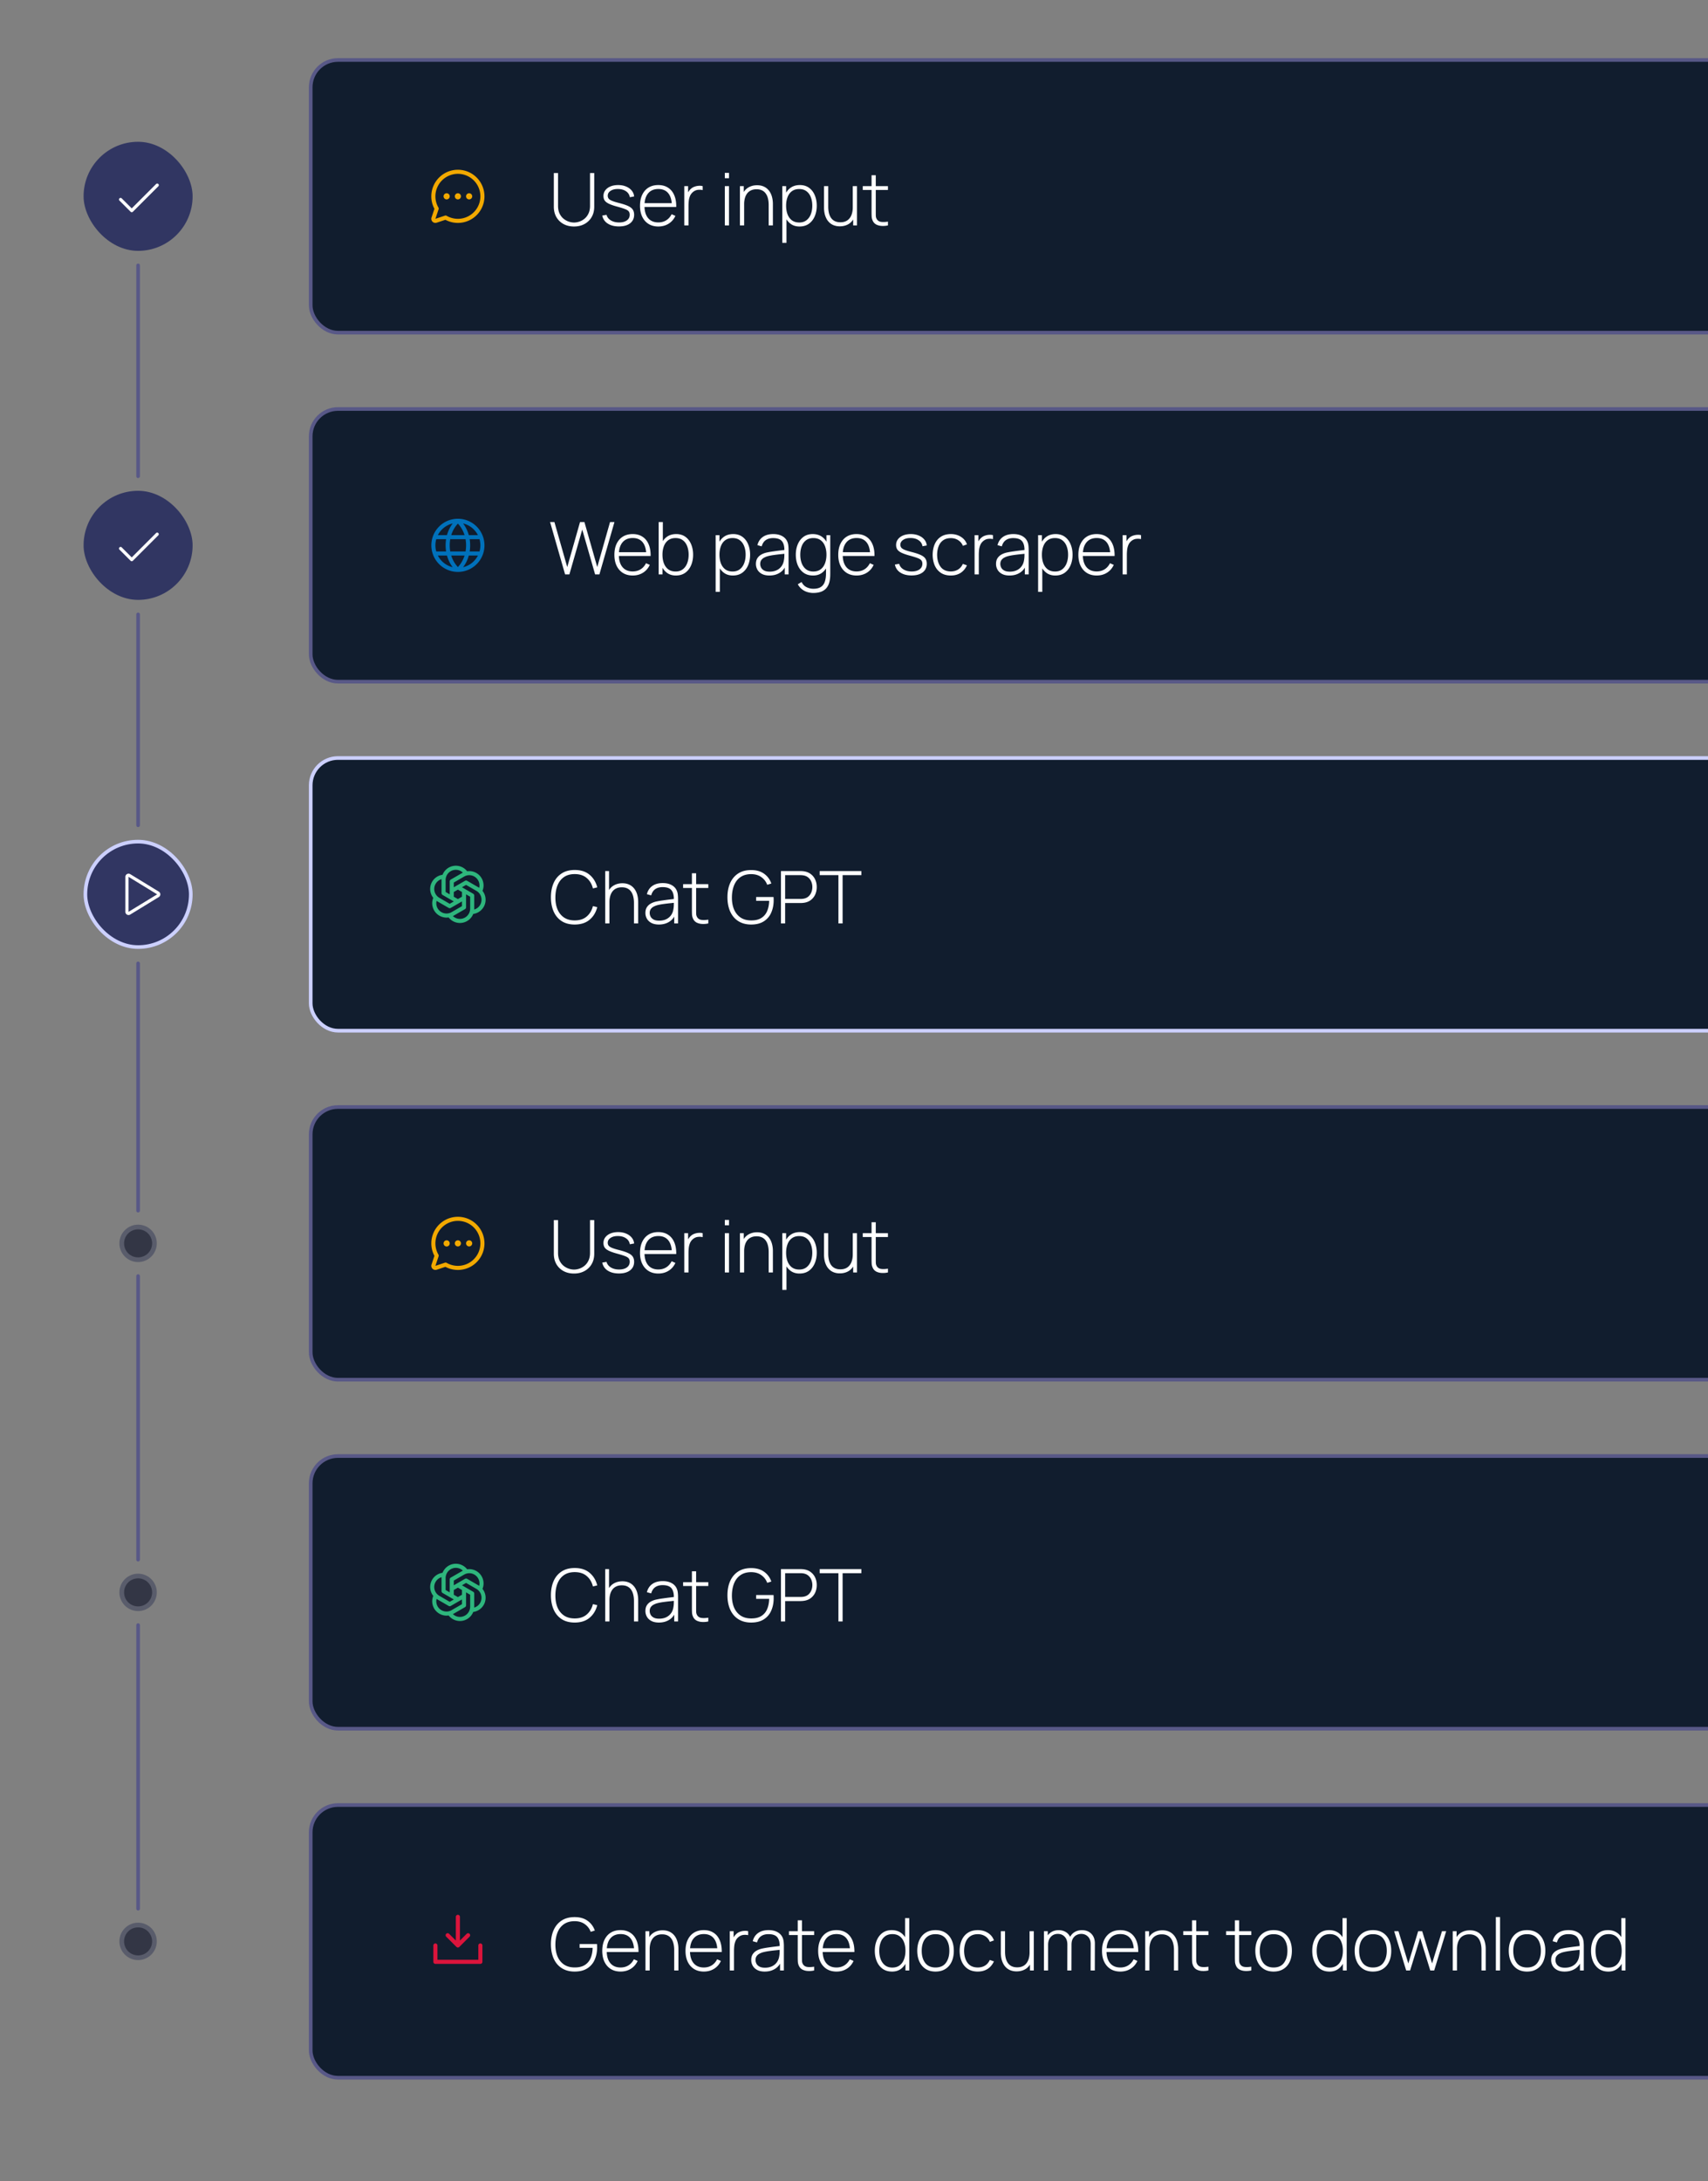
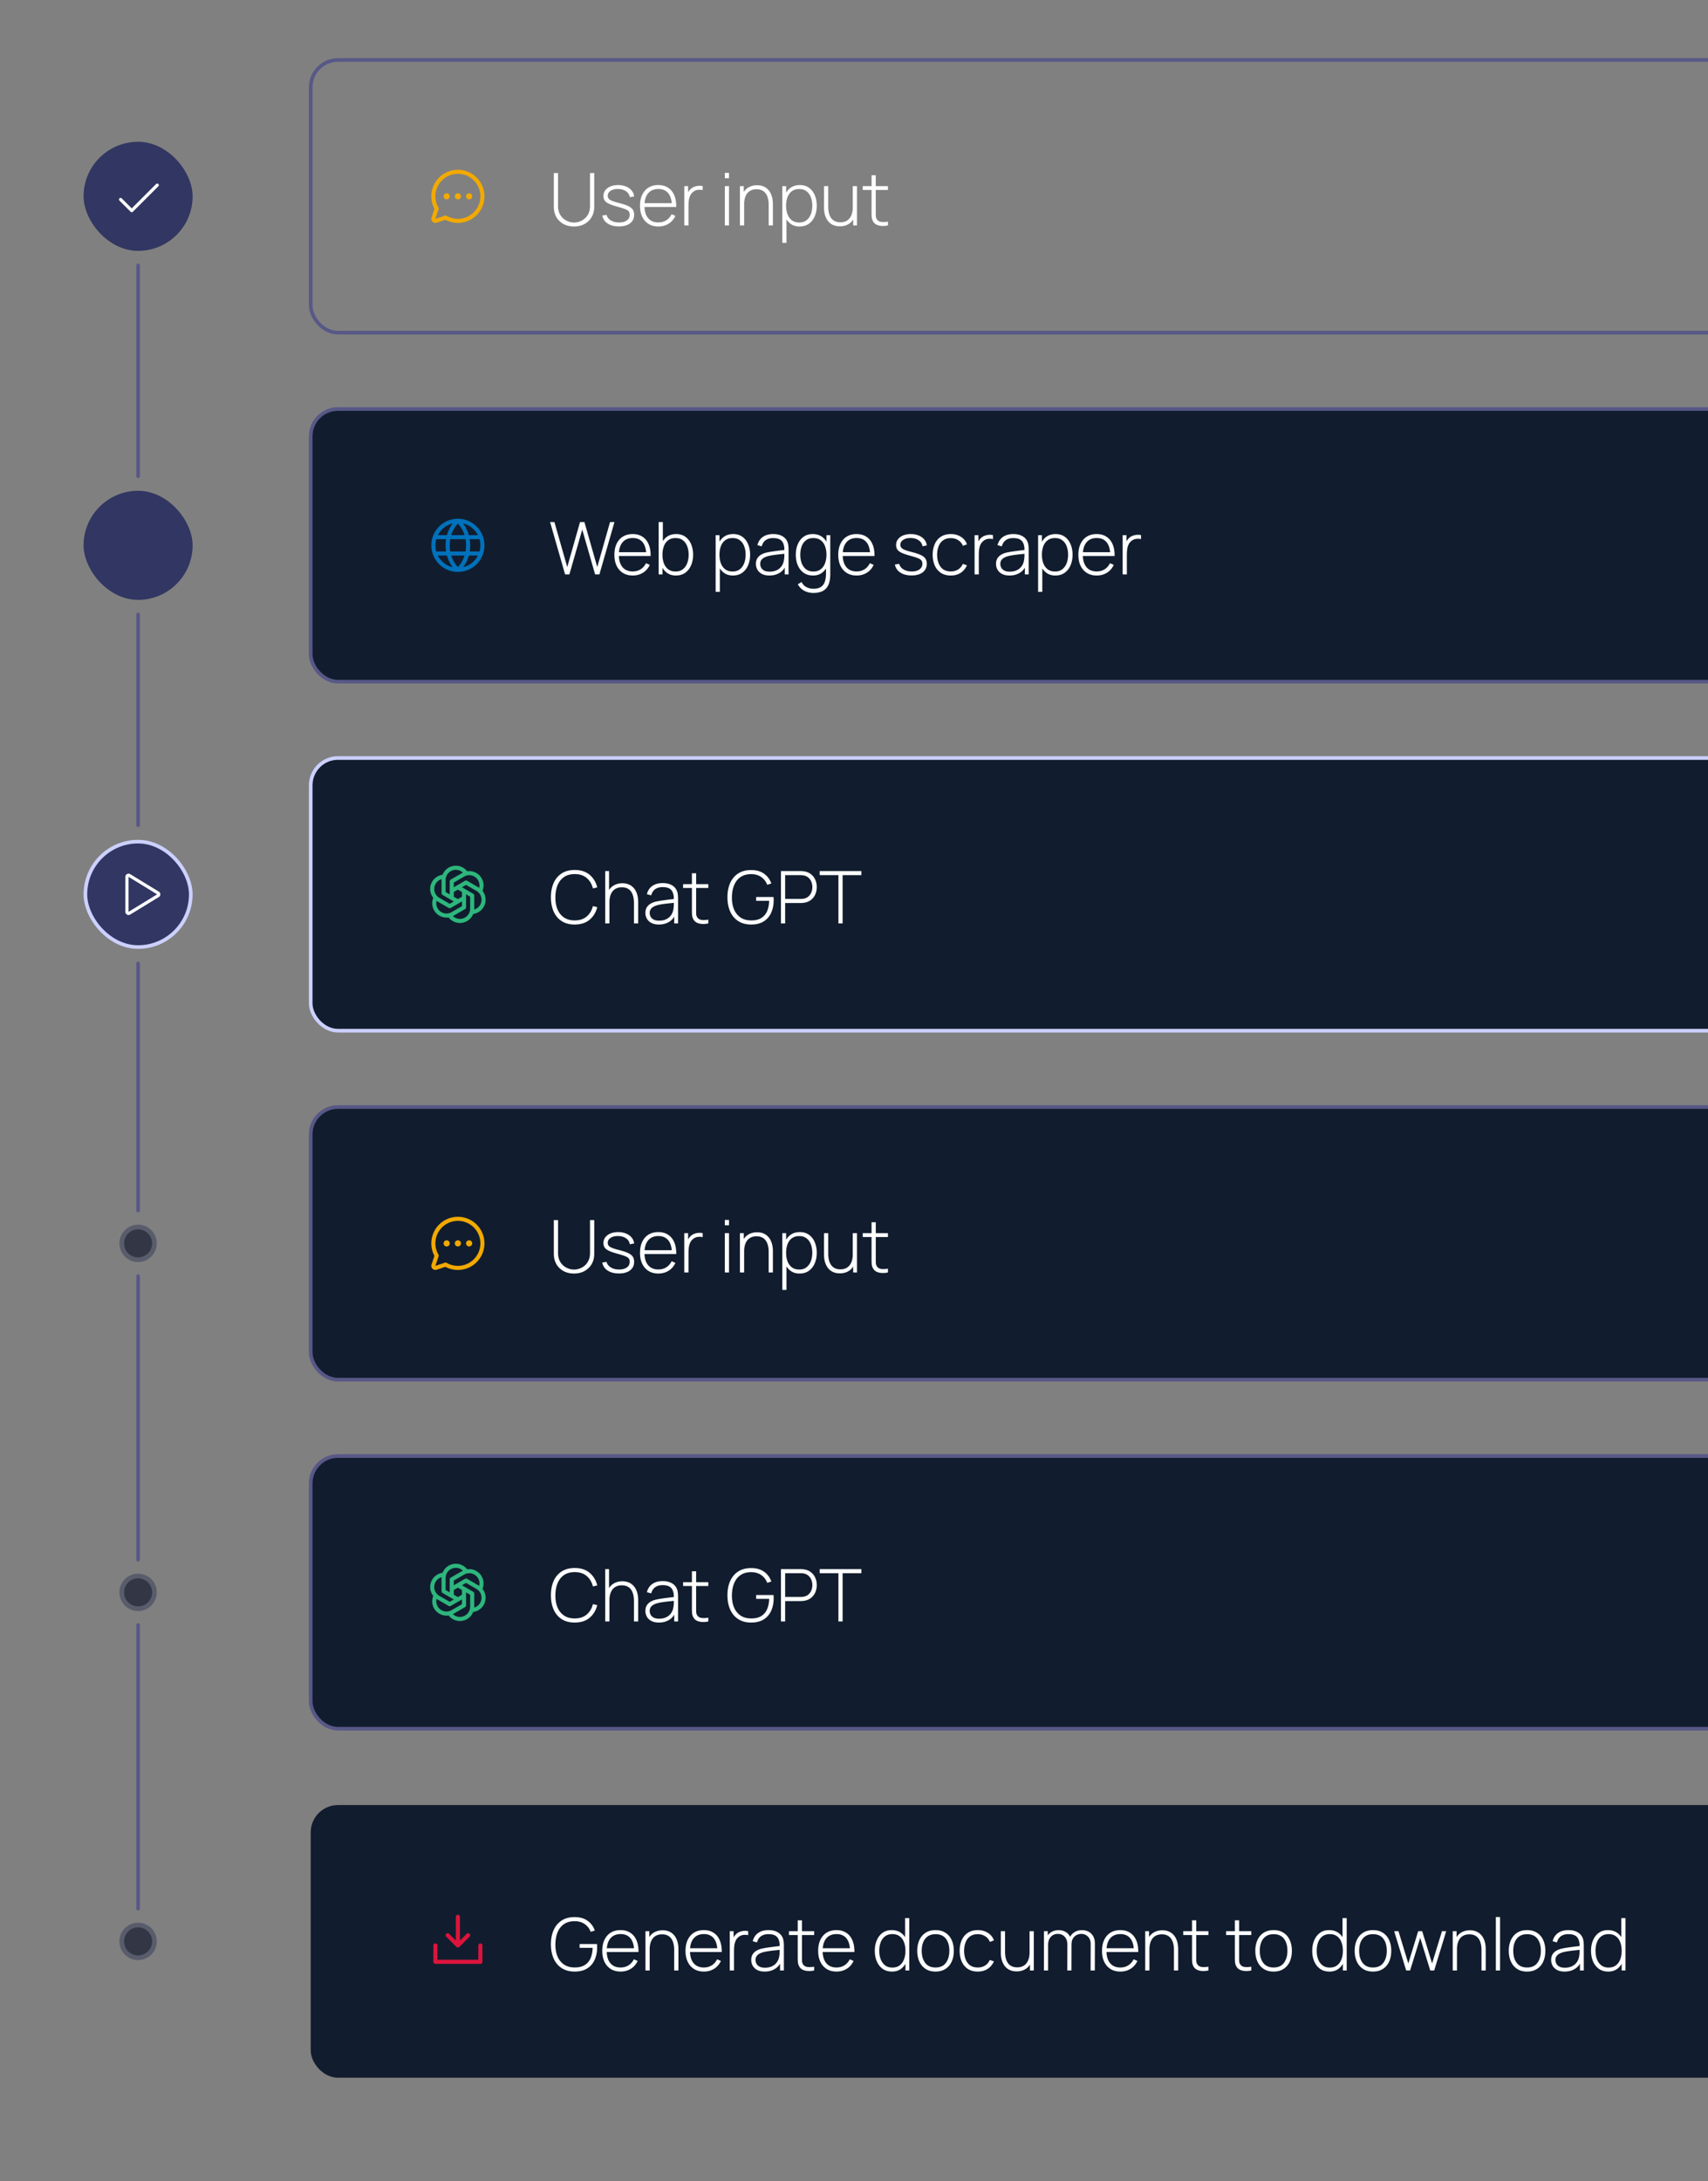
<svg xmlns="http://www.w3.org/2000/svg" width="470" height="600" fill="none">
  <rect width="100%" height="100%" fill="#808080" stroke="none" />
  <g clip-path="url(#a)">
    <rect width="29" height="29" x="23.5" y="231.5" fill="#313662" rx="14.5" />
    <rect width="29" height="29" x="23.5" y="231.5" stroke="#CCD0FF" rx="14.5" />
    <path fill="#fff" d="m43.71 245.261-7.88-4.82a.879.879 0 0 0-1.21.302.865.865 0 0 0-.12.438v9.639a.872.872 0 0 0 1.332.739l7.877-4.82a.866.866 0 0 0 0-1.476v-.002zm-8.335 5.548v-9.621L43.241 246l-7.866 4.809z" />
    <rect width="439" height="75" x="85.5" y="208.5" fill="#111D2E" rx="7.5" />
    <rect width="439" height="75" x="85.5" y="208.5" stroke="#CCD0FF" rx="7.5" />
    <path fill="#2EB67D" d="M132.772 245.033a3.94 3.94 0 0 0-2.188-5.147 3.928 3.928 0 0 0-2.035-.237 3.941 3.941 0 0 0-3.668-1.483 3.934 3.934 0 0 0-3.105 2.451 3.933 3.933 0 0 0-3.12 2.435 3.94 3.94 0 0 0 .571 3.916 3.942 3.942 0 0 0 .119 3.237 3.939 3.939 0 0 0 2.506 2.053c.334.092.679.139 1.025.141.193-.001.385-.015.575-.043a3.94 3.94 0 0 0 6.772-.969 3.933 3.933 0 0 0 3.12-2.435 3.94 3.94 0 0 0-.572-3.916v-.003zm-2.915-4.206a2.817 2.817 0 0 1 2.008 3.375 3.893 3.893 0 0 0-.205-.127l-3.129-1.81a.563.563 0 0 0-.562 0l-3.094 1.787v-1.299l2.848-1.644a2.797 2.797 0 0 1 2.134-.282zm-2.732 5.823-1.125.65-1.125-.65v-1.299l1.125-.65 1.125.65v1.299zm-4.5-4.587a2.816 2.816 0 0 1 1.703-2.583 2.812 2.812 0 0 1 3.045.544c-.07.036-.14.07-.211.114l-3.131 1.803a.565.565 0 0 0-.281.487V246l-1.125-.649v-3.288zm-2.752 1.05a2.788 2.788 0 0 1 1.635-1.291c-.005.08-.008.16-.008.241v3.612a.57.57 0 0 0 .281.488l3.094 1.786-1.125.653-2.848-1.648a2.812 2.812 0 0 1-1.029-3.841zm2.27 8.06a2.81 2.81 0 0 1-2.008-3.375c.067.044.135.087.205.127l3.129 1.81a.554.554 0 0 0 .562 0l3.094-1.786v1.299l-2.848 1.644a2.794 2.794 0 0 1-2.134.281zm7.232-1.235a2.815 2.815 0 0 1-3.306 2.77 2.81 2.81 0 0 1-1.442-.728 4.8 4.8 0 0 0 .211-.114l3.131-1.807a.56.56 0 0 0 .281-.486V246l1.125.65v3.288zm2.752-1.05a2.796 2.796 0 0 1-1.635 1.291c.004-.08.008-.16.008-.241v-3.613a.563.563 0 0 0-.281-.487l-3.094-1.786 1.125-.65 2.848 1.644a2.81 2.81 0 0 1 1.029 3.842z" />
    <path fill="#fff" d="M158.15 254.3c-1.433 0-2.637-.317-3.61-.95-.973-.64-1.707-1.523-2.2-2.65-.493-1.127-.74-2.427-.74-3.9 0-1.473.247-2.773.74-3.9.493-1.127 1.227-2.007 2.2-2.64.973-.64 2.177-.96 3.61-.96 1.673 0 3.03.433 4.07 1.3 1.047.867 1.757 2.027 2.13 3.48l-1.19.29c-.307-1.207-.88-2.163-1.72-2.87-.833-.713-1.93-1.07-3.29-1.07-1.18 0-2.163.27-2.95.81-.78.54-1.37 1.29-1.77 2.25-.393.96-.593 2.063-.6 3.31-.013 1.247.177 2.35.57 3.31.4.953.997 1.703 1.79 2.25.793.54 1.78.81 2.96.81 1.36 0 2.457-.357 3.29-1.07.84-.713 1.413-1.67 1.72-2.87l1.19.29c-.373 1.453-1.083 2.613-2.13 3.48-1.04.867-2.397 1.3-4.07 1.3zm16.301-.3v-5.62c0-.68-.07-1.287-.21-1.82-.134-.533-.34-.987-.62-1.36a2.638 2.638 0 0 0-1.04-.85c-.414-.193-.904-.29-1.47-.29-.587 0-1.097.103-1.53.31-.427.2-.78.483-1.06.85-.274.367-.48.803-.62 1.31-.134.5-.2 1.047-.2 1.64l-.91-.11c0-1.167.196-2.127.59-2.88.4-.76.936-1.32 1.61-1.68.673-.367 1.43-.55 2.27-.55.593 0 1.123.087 1.59.26.473.173.883.42 1.23.74a4 4 0 0 1 .86 1.12c.226.427.393.897.5 1.41.113.513.17 1.05.17 1.61V254h-1.16zm-7.91 0v-14.4h1.05v8.32h.11V254h-1.16zm14.78.3c-.834 0-1.527-.147-2.08-.44-.547-.293-.957-.68-1.23-1.16a3.166 3.166 0 0 1-.41-1.58c0-.613.126-1.127.38-1.54.26-.413.603-.747 1.03-1 .433-.253.91-.443 1.43-.57a22.707 22.707 0 0 1 1.92-.34 72 72 0 0 1 1.96-.26 89.462 89.462 0 0 0 1.53-.19l-.42.25c.026-1.167-.194-2.033-.66-2.6-.46-.573-1.274-.86-2.44-.86-.82 0-1.497.187-2.03.56-.527.367-.897.937-1.11 1.71l-1.18-.33c.246-.98.743-1.733 1.49-2.26.746-.527 1.703-.79 2.87-.79.993 0 1.826.193 2.5.58.68.387 1.153.93 1.42 1.63.113.287.19.623.23 1.01.04.38.06.763.06 1.15V254h-1.05v-2.84l.39.1c-.327.973-.897 1.723-1.71 2.25-.814.527-1.777.79-2.89.79zm.06-1.06c.733 0 1.376-.13 1.93-.39.553-.267 1-.637 1.34-1.11.346-.48.566-1.043.66-1.69.066-.36.103-.75.11-1.17.006-.42.01-.73.01-.93l.5.32c-.434.053-.954.11-1.56.17-.6.06-1.214.133-1.84.22-.627.087-1.194.197-1.7.33-.314.087-.63.213-.95.38-.314.16-.577.383-.79.67-.207.287-.31.65-.31 1.09 0 .327.08.653.24.98.166.327.44.597.82.81.38.213.893.32 1.54.32zm13.526.76a6.152 6.152 0 0 1-1.7.14 3.718 3.718 0 0 1-1.5-.37 2.19 2.19 0 0 1-.98-1.04c-.18-.38-.28-.763-.3-1.15-.02-.387-.03-.83-.03-1.33V240.2h1.16v10.03c0 .453.004.83.01 1.13.014.293.084.563.21.81.24.46.62.74 1.14.84.52.093 1.184.077 1.99-.05V254zm-6.93-9.75v-1.05h6.93v1.05h-6.93zm18.717 10.05c-1.046 0-1.976-.18-2.79-.54a5.614 5.614 0 0 1-2.04-1.53c-.553-.66-.973-1.45-1.26-2.37-.286-.92-.43-1.94-.43-3.06 0-1.487.25-2.79.75-3.91.507-1.127 1.244-2.003 2.21-2.63.967-.627 2.154-.94 3.56-.94 1.454 0 2.647.34 3.58 1.02.94.68 1.6 1.573 1.98 2.68l-1.14.35a4.413 4.413 0 0 0-1.63-2.12c-.746-.533-1.666-.803-2.76-.81-1.18 0-2.163.27-2.95.81-.78.533-1.366 1.28-1.76 2.24-.393.96-.596 2.063-.61 3.31-.013 1.247.177 2.35.57 3.31.4.953.997 1.703 1.79 2.25.794.54 1.78.81 2.96.81 1.127.007 2.047-.213 2.76-.66a4.018 4.018 0 0 0 1.6-1.88c.354-.813.544-1.763.57-2.85h-3.58v-1.05h4.78c.02.167.03.33.03.49.007.16.01.283.01.37 0 1.273-.223 2.417-.67 3.43a5.275 5.275 0 0 1-2.04 2.4c-.913.587-2.076.88-3.49.88zm8.206-.3v-14.4h5.43c.14 0 .29.007.45.02.167.007.34.027.52.06.72.113 1.337.373 1.85.78.52.4.917.907 1.19 1.52.273.607.41 1.277.41 2.01 0 .74-.137 1.417-.41 2.03a3.969 3.969 0 0 1-1.19 1.52c-.513.4-1.13.657-1.85.77a7.354 7.354 0 0 1-.97.08h-4.28V254h-1.15zm1.15-6.74h4.26a5.617 5.617 0 0 0 .89-.08c.52-.107.953-.317 1.3-.63a3.03 3.03 0 0 0 .78-1.15c.173-.447.26-.917.26-1.41 0-.493-.087-.96-.26-1.4a2.942 2.942 0 0 0-.78-1.14c-.347-.32-.78-.533-1.3-.64a4.92 4.92 0 0 0-.89-.09h-4.26v6.54zm14.665 6.74v-13.28h-5.16v-1.12h11.47v1.12h-5.16V254h-1.15z" />
    <circle cx="38" cy="342" r="4.5" fill="#333645" stroke="#595C6B" stroke-width="1.286" />
    <rect width="439" height="75" x="85.5" y="304.5" fill="#111D2E" rx="7.5" />
    <rect width="439" height="75" x="85.5" y="304.5" stroke="#585887" rx="7.5" />
    <path fill="#F2A900" d="M126.844 342a.845.845 0 1 1-1.313-.702.846.846 0 0 1 1.313.702zm-3.938-.844a.85.85 0 0 0-.469.142.851.851 0 0 0-.358.867.842.842 0 0 0 1.671-.165.846.846 0 0 0-.844-.844zm6.188 0a.85.85 0 0 0-.78.521.849.849 0 0 0 .183.92.841.841 0 0 0 1.298-.128.843.843 0 0 0-.701-1.313zm4.218.844a7.311 7.311 0 0 1-10.749 6.456l-2.394.798a1.125 1.125 0 0 1-1.423-1.423l.798-2.394A7.312 7.312 0 1 1 133.312 342zm-1.124 0a6.184 6.184 0 0 0-4.983-6.067 6.187 6.187 0 0 0-6.562 9.165.563.563 0 0 1 .046.46l-.877 2.629 2.63-.876a.554.554 0 0 1 .459.046 6.194 6.194 0 0 0 6.191.004 6.18 6.18 0 0 0 2.266-2.266c.544-.941.83-2.008.83-3.095z" />
    <path fill="#fff" d="M157.96 350.3c-1.08 0-2.04-.223-2.88-.67a5.047 5.047 0 0 1-1.97-1.9c-.473-.82-.71-1.78-.71-2.88v-9.25h1.16v9.01c0 .82.137 1.523.41 2.11.28.58.64 1.053 1.08 1.42a4.63 4.63 0 0 0 2.91 1.07 4.63 4.63 0 0 0 1.48-.26c.513-.173.99-.443 1.43-.81.44-.367.797-.84 1.07-1.42.28-.587.42-1.29.42-2.11v-9.01h1.16v9.25c0 1.093-.24 2.05-.72 2.87a4.955 4.955 0 0 1-1.97 1.9c-.833.453-1.79.68-2.87.68zm12.356-.02c-1.247 0-2.277-.263-3.09-.79a3.333 3.333 0 0 1-1.5-2.2l1.18-.2c.166.64.56 1.15 1.18 1.53.62.38 1.38.57 2.28.57.893 0 1.603-.19 2.13-.57.526-.38.79-.9.79-1.56 0-.36-.084-.653-.25-.88-.16-.233-.48-.447-.96-.64s-1.194-.42-2.14-.68c-1-.267-1.784-.533-2.35-.8-.56-.267-.957-.57-1.19-.91-.227-.34-.34-.757-.34-1.25 0-.593.17-1.113.51-1.56.34-.453.813-.807 1.42-1.06.613-.253 1.32-.38 2.12-.38s1.52.133 2.16.4c.64.26 1.156.627 1.55 1.1.393.467.62 1.01.68 1.63l-1.18.22a2.38 2.38 0 0 0-1.05-1.64c-.587-.407-1.32-.613-2.2-.62-.834-.013-1.514.153-2.04.5-.527.34-.79.79-.79 1.35 0 .32.09.593.27.82.186.22.513.423.98.61.466.187 1.126.387 1.98.6 1.04.267 1.85.54 2.43.82.586.28 1 .61 1.24.99.24.373.36.837.36 1.39 0 1-.374 1.787-1.12 2.36-.74.567-1.76.85-3.06.85zm10.85.02c-1.033 0-1.926-.23-2.68-.69-.753-.467-1.336-1.123-1.75-1.97-.413-.853-.62-1.86-.62-3.02 0-1.18.204-2.197.61-3.05.414-.86.994-1.52 1.74-1.98.754-.46 1.647-.69 2.68-.69 1.047 0 1.94.24 2.68.72.747.473 1.314 1.16 1.7 2.06.394.9.58 1.983.56 3.25h-1.2v-.4c-.033-1.48-.366-2.607-1-3.38-.633-.773-1.54-1.16-2.72-1.16-1.22 0-2.163.403-2.83 1.21-.66.8-.99 1.933-.99 3.4 0 1.453.33 2.58.99 3.38.667.8 1.604 1.2 2.81 1.2.834 0 1.56-.193 2.18-.58.627-.393 1.124-.953 1.49-1.68l1.04.46c-.433.933-1.06 1.653-1.88 2.16-.82.507-1.756.76-2.81.76zm-4.26-5.37v-1.04h8.53v1.04h-8.53zm11.392 5.07v-10.8h1.05v2.59l-.26-.34c.12-.307.27-.59.45-.85.187-.267.377-.483.57-.65a2.806 2.806 0 0 1 1.01-.6c.387-.14.777-.22 1.17-.24.394-.027.75.003 1.07.09v1.09c-.426-.1-.88-.12-1.36-.06-.48.06-.93.267-1.35.62-.366.32-.633.693-.8 1.12-.166.42-.273.863-.32 1.33-.046.46-.07.91-.07 1.35V350h-1.16zm11.157-12.98v-1.47h1.15v1.47h-1.15zm0 12.98v-10.8h1.15V350h-1.15zm12.066 0v-5.62c0-.68-.07-1.287-.21-1.82-.133-.533-.34-.987-.62-1.36a2.631 2.631 0 0 0-1.04-.85c-.413-.193-.903-.29-1.47-.29-.587 0-1.097.103-1.53.31-.427.2-.78.483-1.06.85-.273.367-.48.803-.62 1.31a6.37 6.37 0 0 0-.2 1.64l-.91-.11c0-1.167.197-2.127.59-2.88.4-.76.937-1.32 1.61-1.68.673-.367 1.43-.55 2.27-.55.593 0 1.123.087 1.59.26.473.173.883.42 1.23.74.347.313.633.687.86 1.12.227.427.393.897.5 1.41.113.513.17 1.05.17 1.61V350h-1.16zm-7.91 0v-10.8h1.05v2.43h.11V350h-1.16zm16.39.3c-.973 0-1.797-.253-2.47-.76-.673-.507-1.187-1.19-1.54-2.05-.353-.86-.53-1.83-.53-2.91 0-1.087.177-2.057.53-2.91.353-.86.877-1.537 1.57-2.03.693-.493 1.543-.74 2.55-.74.98 0 1.817.25 2.51.75.693.5 1.22 1.18 1.58 2.04.367.86.55 1.823.55 2.89 0 1.08-.187 2.053-.56 2.92-.367.86-.903 1.543-1.61 2.05-.7.5-1.56.75-2.58.75zm-4.73 4.5v-15.6h1.05v8.32h.1v7.28h-1.15zm4.66-5.6c.793 0 1.453-.203 1.98-.61.533-.407.933-.957 1.2-1.65.273-.7.41-1.487.41-2.36 0-.867-.133-1.643-.4-2.33-.26-.693-.657-1.24-1.19-1.64-.527-.407-1.2-.61-2.02-.61-.793 0-1.457.197-1.99.59-.533.387-.933.927-1.2 1.62-.267.693-.4 1.483-.4 2.37 0 .88.13 1.67.39 2.37.267.693.667 1.243 1.2 1.65.54.4 1.213.6 2.02.6zm11.17 1.05a4.633 4.633 0 0 1-1.6-.26 3.73 3.73 0 0 1-1.22-.73 4.155 4.155 0 0 1-.86-1.12 5.672 5.672 0 0 1-.51-1.42 7.87 7.87 0 0 1-.16-1.61v-5.91h1.16v5.62c0 .68.066 1.287.2 1.82.14.533.346.987.62 1.36.28.373.626.657 1.04.85.42.193.913.29 1.48.29.586 0 1.093-.1 1.52-.3a2.809 2.809 0 0 0 1.06-.86c.28-.367.486-.8.62-1.3.14-.507.21-1.057.21-1.65l.91.11c0 1.167-.2 2.13-.6 2.89-.394.753-.927 1.313-1.6 1.68-.674.36-1.43.54-2.27.54zm3.67-.25v-2.43h-.11v-8.37h1.16V350h-1.05zm9.57 0a6.152 6.152 0 0 1-1.7.14 3.718 3.718 0 0 1-1.5-.37 2.19 2.19 0 0 1-.98-1.04c-.18-.38-.28-.763-.3-1.15-.02-.387-.03-.83-.03-1.33V336.2h1.16v10.03c0 .453.003.83.01 1.13.013.293.083.563.21.81.24.46.62.74 1.14.84.52.093 1.183.077 1.99-.05V350zm-6.93-9.75v-1.05h6.93v1.05h-6.93z" />
    <circle cx="38" cy="438" r="4.5" fill="#333645" stroke="#595C6B" stroke-width="1.286" />
    <rect width="439" height="75" x="85.5" y="400.5" fill="#111D2E" rx="7.5" />
    <rect width="439" height="75" x="85.5" y="400.5" stroke="#585887" rx="7.5" />
    <path fill="#2EB67D" d="M132.772 437.033a3.94 3.94 0 0 0-2.188-5.147 3.928 3.928 0 0 0-2.035-.237 3.941 3.941 0 0 0-3.668-1.483 3.934 3.934 0 0 0-3.105 2.451 3.933 3.933 0 0 0-3.12 2.435 3.94 3.94 0 0 0 .571 3.916 3.942 3.942 0 0 0 .119 3.237 3.939 3.939 0 0 0 2.506 2.053c.334.092.679.139 1.025.141.193-.001.385-.015.575-.043a3.94 3.94 0 0 0 6.772-.969 3.933 3.933 0 0 0 3.12-2.435 3.94 3.94 0 0 0-.572-3.916v-.003zm-2.915-4.206a2.817 2.817 0 0 1 2.008 3.375 3.893 3.893 0 0 0-.205-.127l-3.129-1.81a.563.563 0 0 0-.562 0l-3.094 1.787v-1.299l2.848-1.644a2.797 2.797 0 0 1 2.134-.282zm-2.732 5.823-1.125.65-1.125-.65v-1.299l1.125-.65 1.125.65v1.299zm-4.5-4.587a2.816 2.816 0 0 1 1.703-2.583 2.812 2.812 0 0 1 3.045.544c-.07.036-.14.07-.211.114l-3.131 1.803a.565.565 0 0 0-.281.487V438l-1.125-.649v-3.288zm-2.752 1.05a2.788 2.788 0 0 1 1.635-1.291c-.005.08-.008.16-.008.241v3.612a.57.57 0 0 0 .281.488l3.094 1.786-1.125.653-2.848-1.648a2.812 2.812 0 0 1-1.029-3.841zm2.27 8.06a2.81 2.81 0 0 1-2.008-3.375c.067.044.135.087.205.127l3.129 1.81a.554.554 0 0 0 .562 0l3.094-1.786v1.299l-2.848 1.644a2.794 2.794 0 0 1-2.134.281zm7.232-1.235a2.815 2.815 0 0 1-3.306 2.77 2.81 2.81 0 0 1-1.442-.728 4.8 4.8 0 0 0 .211-.114l3.131-1.807a.56.56 0 0 0 .281-.486V438l1.125.65v3.288zm2.752-1.05a2.796 2.796 0 0 1-1.635 1.291c.004-.08.008-.16.008-.241v-3.613a.563.563 0 0 0-.281-.487l-3.094-1.786 1.125-.65 2.848 1.644a2.81 2.81 0 0 1 1.029 3.842z" />
    <path fill="#fff" d="M158.15 446.3c-1.433 0-2.637-.317-3.61-.95-.973-.64-1.707-1.523-2.2-2.65-.493-1.127-.74-2.427-.74-3.9 0-1.473.247-2.773.74-3.9.493-1.127 1.227-2.007 2.2-2.64.973-.64 2.177-.96 3.61-.96 1.673 0 3.03.433 4.07 1.3 1.047.867 1.757 2.027 2.13 3.48l-1.19.29c-.307-1.207-.88-2.163-1.72-2.87-.833-.713-1.93-1.07-3.29-1.07-1.18 0-2.163.27-2.95.81-.78.54-1.37 1.29-1.77 2.25-.393.96-.593 2.063-.6 3.31-.013 1.247.177 2.35.57 3.31.4.953.997 1.703 1.79 2.25.793.54 1.78.81 2.96.81 1.36 0 2.457-.357 3.29-1.07.84-.713 1.413-1.67 1.72-2.87l1.19.29c-.373 1.453-1.083 2.613-2.13 3.48-1.04.867-2.397 1.3-4.07 1.3zm16.301-.3v-5.62c0-.68-.07-1.287-.21-1.82-.134-.533-.34-.987-.62-1.36a2.638 2.638 0 0 0-1.04-.85c-.414-.193-.904-.29-1.47-.29-.587 0-1.097.103-1.53.31-.427.2-.78.483-1.06.85-.274.367-.48.803-.62 1.31-.134.5-.2 1.047-.2 1.64l-.91-.11c0-1.167.196-2.127.59-2.88.4-.76.936-1.32 1.61-1.68.673-.367 1.43-.55 2.27-.55.593 0 1.123.087 1.59.26.473.173.883.42 1.23.74a4 4 0 0 1 .86 1.12c.226.427.393.897.5 1.41.113.513.17 1.05.17 1.61V446h-1.16zm-7.91 0v-14.4h1.05v8.32h.11V446h-1.16zm14.78.3c-.834 0-1.527-.147-2.08-.44-.547-.293-.957-.68-1.23-1.16a3.166 3.166 0 0 1-.41-1.58c0-.613.126-1.127.38-1.54.26-.413.603-.747 1.03-1 .433-.253.91-.443 1.43-.57a22.707 22.707 0 0 1 1.92-.34 72 72 0 0 1 1.96-.26 89.462 89.462 0 0 0 1.53-.19l-.42.25c.026-1.167-.194-2.033-.66-2.6-.46-.573-1.274-.86-2.44-.86-.82 0-1.497.187-2.03.56-.527.367-.897.937-1.11 1.71l-1.18-.33c.246-.98.743-1.733 1.49-2.26.746-.527 1.703-.79 2.87-.79.993 0 1.826.193 2.5.58.68.387 1.153.93 1.42 1.63.113.287.19.623.23 1.01.04.38.06.763.06 1.15V446h-1.05v-2.84l.39.1c-.327.973-.897 1.723-1.71 2.25-.814.527-1.777.79-2.89.79zm.06-1.06c.733 0 1.376-.13 1.93-.39.553-.267 1-.637 1.34-1.11.346-.48.566-1.043.66-1.69.066-.36.103-.75.11-1.17.006-.42.01-.73.01-.93l.5.32c-.434.053-.954.11-1.56.17-.6.06-1.214.133-1.84.22-.627.087-1.194.197-1.7.33-.314.087-.63.213-.95.38-.314.16-.577.383-.79.67-.207.287-.31.65-.31 1.09 0 .327.08.653.24.98.166.327.44.597.82.81.38.213.893.32 1.54.32zm13.526.76a6.152 6.152 0 0 1-1.7.14 3.718 3.718 0 0 1-1.5-.37 2.19 2.19 0 0 1-.98-1.04c-.18-.38-.28-.763-.3-1.15-.02-.387-.03-.83-.03-1.33V432.2h1.16v10.03c0 .453.004.83.01 1.13.014.293.084.563.21.81.24.46.62.74 1.14.84.52.093 1.184.077 1.99-.05V446zm-6.93-9.75v-1.05h6.93v1.05h-6.93zm18.717 10.05c-1.046 0-1.976-.18-2.79-.54a5.614 5.614 0 0 1-2.04-1.53c-.553-.66-.973-1.45-1.26-2.37-.286-.92-.43-1.94-.43-3.06 0-1.487.25-2.79.75-3.91.507-1.127 1.244-2.003 2.21-2.63.967-.627 2.154-.94 3.56-.94 1.454 0 2.647.34 3.58 1.02.94.68 1.6 1.573 1.98 2.68l-1.14.35a4.413 4.413 0 0 0-1.63-2.12c-.746-.533-1.666-.803-2.76-.81-1.18 0-2.163.27-2.95.81-.78.533-1.366 1.28-1.76 2.24-.393.96-.596 2.063-.61 3.31-.013 1.247.177 2.35.57 3.31.4.953.997 1.703 1.79 2.25.794.54 1.78.81 2.96.81 1.127.007 2.047-.213 2.76-.66a4.018 4.018 0 0 0 1.6-1.88c.354-.813.544-1.763.57-2.85h-3.58v-1.05h4.78c.02.167.03.33.03.49.007.16.01.283.01.37 0 1.273-.223 2.417-.67 3.43a5.275 5.275 0 0 1-2.04 2.4c-.913.587-2.076.88-3.49.88zm8.206-.3v-14.4h5.43c.14 0 .29.007.45.02.167.007.34.027.52.06.72.113 1.337.373 1.85.78.52.4.917.907 1.19 1.52.273.607.41 1.277.41 2.01 0 .74-.137 1.417-.41 2.03a3.969 3.969 0 0 1-1.19 1.52c-.513.4-1.13.657-1.85.77a7.354 7.354 0 0 1-.97.08h-4.28V446h-1.15zm1.15-6.74h4.26a5.617 5.617 0 0 0 .89-.08c.52-.107.953-.317 1.3-.63a3.03 3.03 0 0 0 .78-1.15c.173-.447.26-.917.26-1.41 0-.493-.087-.96-.26-1.4a2.942 2.942 0 0 0-.78-1.14c-.347-.32-.78-.533-1.3-.64a4.92 4.92 0 0 0-.89-.09h-4.26v6.54zm14.665 6.74v-13.28h-5.16v-1.12h11.47v1.12h-5.16V446h-1.15z" />
    <circle cx="38" cy="534" r="4.5" fill="#333645" stroke="#595C6B" stroke-width="1.286" />
    <rect width="439" height="75" x="85.5" y="496.5" fill="#111D2E" rx="7.5" />
-     <rect width="439" height="75" x="85.5" y="496.5" stroke="#585887" rx="7.5" />
    <path fill="#DC143C" d="M132.75 535.125v4.5a.562.562 0 0 1-.562.563h-12.376a.563.563 0 0 1-.562-.563v-4.5a.562.562 0 1 1 1.125 0v3.937h11.25v-3.937a.562.562 0 1 1 1.125 0zm-7.148.398a.554.554 0 0 0 .398.165.565.565 0 0 0 .398-.165l2.812-2.813a.552.552 0 0 0 .122-.613.545.545 0 0 0-.122-.182.552.552 0 0 0-.613-.122.545.545 0 0 0-.182.122l-1.853 1.852v-6.517a.566.566 0 0 0-.164-.398.566.566 0 0 0-.796 0 .566.566 0 0 0-.164.398v6.517l-1.853-1.852a.558.558 0 0 0-.795 0 .558.558 0 0 0 0 .795l2.812 2.813z" />
    <path fill="#fff" d="M158.12 542.3c-1.047 0-1.977-.18-2.79-.54a5.597 5.597 0 0 1-2.04-1.53c-.553-.66-.973-1.45-1.26-2.37-.287-.92-.43-1.94-.43-3.06 0-1.487.25-2.79.75-3.91.507-1.127 1.243-2.003 2.21-2.63.967-.627 2.153-.94 3.56-.94 1.453 0 2.647.34 3.58 1.02.94.68 1.6 1.573 1.98 2.68l-1.14.35a4.419 4.419 0 0 0-1.63-2.12c-.747-.533-1.667-.803-2.76-.81-1.18 0-2.163.27-2.95.81-.78.533-1.367 1.28-1.76 2.24-.393.96-.597 2.063-.61 3.31-.013 1.247.177 2.35.57 3.31.4.953.997 1.703 1.79 2.25.793.54 1.78.81 2.96.81 1.127.007 2.047-.213 2.76-.66a4.023 4.023 0 0 0 1.6-1.88c.353-.813.543-1.763.57-2.85h-3.58v-1.05h4.78c.02.167.03.33.03.49.007.16.01.283.01.37 0 1.273-.223 2.417-.67 3.43a5.275 5.275 0 0 1-2.04 2.4c-.913.587-2.077.88-3.49.88zm12.656 0c-1.034 0-1.927-.23-2.68-.69-.754-.467-1.337-1.123-1.75-1.97-.414-.853-.62-1.86-.62-3.02 0-1.18.203-2.197.61-3.05.413-.86.993-1.52 1.74-1.98.753-.46 1.646-.69 2.68-.69 1.046 0 1.94.24 2.68.72.746.473 1.313 1.16 1.7 2.06.393.9.58 1.983.56 3.25h-1.2v-.4c-.034-1.48-.367-2.607-1-3.38-.634-.773-1.54-1.16-2.72-1.16-1.22 0-2.164.403-2.83 1.21-.66.8-.99 1.933-.99 3.4 0 1.453.33 2.58.99 3.38.666.8 1.603 1.2 2.81 1.2.833 0 1.56-.193 2.18-.58.626-.393 1.123-.953 1.49-1.68l1.04.46c-.434.933-1.06 1.653-1.88 2.16-.82.507-1.757.76-2.81.76zm-4.26-5.37v-1.04h8.53v1.04h-8.53zm19.009 5.07v-5.62c0-.68-.07-1.287-.21-1.82-.133-.533-.34-.987-.62-1.36a2.631 2.631 0 0 0-1.04-.85c-.413-.193-.903-.29-1.47-.29-.587 0-1.097.103-1.53.31-.427.2-.78.483-1.06.85-.273.367-.48.803-.62 1.31a6.37 6.37 0 0 0-.2 1.64l-.91-.11c0-1.167.197-2.127.59-2.88.4-.76.937-1.32 1.61-1.68.673-.367 1.43-.55 2.27-.55.593 0 1.123.087 1.59.26.473.173.883.42 1.23.74.347.313.633.687.86 1.12.227.427.393.897.5 1.41.113.513.17 1.05.17 1.61V542h-1.16zm-7.91 0v-10.8h1.05v2.43h.11V542h-1.16zm16.071.3c-1.033 0-1.927-.23-2.68-.69-.753-.467-1.337-1.123-1.75-1.97-.413-.853-.62-1.86-.62-3.02 0-1.18.203-2.197.61-3.05.413-.86.993-1.52 1.74-1.98.753-.46 1.647-.69 2.68-.69 1.047 0 1.94.24 2.68.72.747.473 1.313 1.16 1.7 2.06.393.9.58 1.983.56 3.25h-1.2v-.4c-.033-1.48-.367-2.607-1-3.38-.633-.773-1.54-1.16-2.72-1.16-1.22 0-2.163.403-2.83 1.21-.66.8-.99 1.933-.99 3.4 0 1.453.33 2.58.99 3.38.667.8 1.603 1.2 2.81 1.2.833 0 1.56-.193 2.18-.58.627-.393 1.123-.953 1.49-1.68l1.04.46c-.433.933-1.06 1.653-1.88 2.16-.82.507-1.757.76-2.81.76zm-4.26-5.37v-1.04h8.53v1.04h-8.53zm11.392 5.07v-10.8h1.05v2.59l-.26-.34c.12-.307.27-.59.45-.85.187-.267.377-.483.57-.65a2.797 2.797 0 0 1 1.01-.6c.387-.14.777-.22 1.17-.24.393-.027.75.003 1.07.09v1.09c-.427-.1-.88-.12-1.36-.06-.48.06-.93.267-1.35.62-.367.32-.633.693-.8 1.12a4.91 4.91 0 0 0-.32 1.33c-.047.46-.07.91-.07 1.35V542h-1.16zm9.624.3c-.833 0-1.527-.147-2.08-.44-.547-.293-.957-.68-1.23-1.16a3.177 3.177 0 0 1-.41-1.58c0-.613.127-1.127.38-1.54.26-.413.603-.747 1.03-1 .433-.253.91-.443 1.43-.57a22.707 22.707 0 0 1 1.92-.34c.687-.1 1.34-.187 1.96-.26a86.99 86.99 0 0 0 1.53-.19l-.42.25c.027-1.167-.193-2.033-.66-2.6-.46-.573-1.273-.86-2.44-.86-.82 0-1.497.187-2.03.56-.527.367-.897.937-1.11 1.71l-1.18-.33c.247-.98.743-1.733 1.49-2.26.747-.527 1.703-.79 2.87-.79.993 0 1.827.193 2.5.58.68.387 1.153.93 1.42 1.63.113.287.19.623.23 1.01.04.38.06.763.06 1.15V542h-1.05v-2.84l.39.1c-.327.973-.897 1.723-1.71 2.25-.813.527-1.777.79-2.89.79zm.06-1.06c.733 0 1.377-.13 1.93-.39.553-.267 1-.637 1.34-1.11.347-.48.567-1.043.66-1.69.067-.36.103-.75.11-1.17.007-.42.01-.73.01-.93l.5.32c-.433.053-.953.11-1.56.17-.6.06-1.213.133-1.84.22s-1.193.197-1.7.33c-.313.087-.63.213-.95.38-.313.16-.577.383-.79.67-.207.287-.31.65-.31 1.09 0 .327.08.653.24.98.167.327.44.597.82.81.38.213.893.32 1.54.32zm13.526.76a6.152 6.152 0 0 1-1.7.14 3.718 3.718 0 0 1-1.5-.37 2.19 2.19 0 0 1-.98-1.04c-.18-.38-.28-.763-.3-1.15-.02-.387-.03-.83-.03-1.33V528.2h1.16v10.03c0 .453.004.83.01 1.13.014.293.084.563.21.81.24.46.62.74 1.14.84.52.093 1.184.077 1.99-.05V542zm-6.93-9.75v-1.05h6.93v1.05h-6.93zm13.092 10.05c-1.033 0-1.927-.23-2.68-.69-.753-.467-1.337-1.123-1.75-1.97-.413-.853-.62-1.86-.62-3.02 0-1.18.203-2.197.61-3.05.413-.86.993-1.52 1.74-1.98.753-.46 1.647-.69 2.68-.69 1.047 0 1.94.24 2.68.72.747.473 1.313 1.16 1.7 2.06.393.9.58 1.983.56 3.25h-1.2v-.4c-.033-1.48-.367-2.607-1-3.38-.633-.773-1.54-1.16-2.72-1.16-1.22 0-2.163.403-2.83 1.21-.66.8-.99 1.933-.99 3.4 0 1.453.33 2.58.99 3.38.667.8 1.603 1.2 2.81 1.2.833 0 1.56-.193 2.18-.58.627-.393 1.123-.953 1.49-1.68l1.04.46c-.433.933-1.06 1.653-1.88 2.16-.82.507-1.757.76-2.81.76zm-4.26-5.37v-1.04h8.53v1.04h-8.53zm19.546 5.37c-1.02 0-1.884-.25-2.59-.75-.7-.507-1.237-1.19-1.61-2.05-.367-.867-.55-1.84-.55-2.92 0-1.067.183-2.03.55-2.89.366-.86.893-1.54 1.58-2.04.693-.5 1.53-.75 2.51-.75 1.006 0 1.856.247 2.55.74.693.493 1.216 1.17 1.57 2.03.353.853.53 1.823.53 2.91 0 1.08-.177 2.05-.53 2.91-.354.86-.867 1.543-1.54 2.05-.674.507-1.497.76-2.47.76zm.07-1.1c.806 0 1.476-.2 2.01-.6.54-.407.94-.957 1.2-1.65.266-.7.4-1.49.4-2.37 0-.887-.134-1.677-.4-2.37-.267-.693-.667-1.233-1.2-1.62-.534-.393-1.197-.59-1.99-.59-.82 0-1.497.203-2.03.61-.534.4-.93.947-1.19 1.64-.26.687-.39 1.463-.39 2.33 0 .873.133 1.66.4 2.36.273.693.673 1.243 1.2 1.65.533.407 1.196.61 1.99.61zm3.61.8v-8.32h-.1v-6.08h1.15V542h-1.05zm8.279.3c-1.073 0-1.983-.243-2.73-.73-.746-.487-1.316-1.16-1.71-2.02-.393-.86-.59-1.85-.59-2.97 0-1.127.2-2.117.6-2.97.4-.86.974-1.527 1.72-2 .754-.473 1.657-.71 2.71-.71 1.074 0 1.984.243 2.73.73.754.48 1.324 1.147 1.71 2 .394.853.59 1.837.59 2.95 0 1.14-.196 2.14-.59 3-.393.853-.966 1.52-1.72 2-.753.48-1.66.72-2.72.72zm0-1.12c1.274 0 2.224-.427 2.85-1.28.634-.853.95-1.96.95-3.32 0-1.387-.316-2.493-.95-3.32-.633-.827-1.583-1.24-2.85-1.24-.86 0-1.57.197-2.13.59-.56.387-.98.923-1.26 1.61-.273.68-.41 1.467-.41 2.36 0 1.387.32 2.5.96 3.34.647.84 1.594 1.26 2.84 1.26zm11.641 1.12c-1.08 0-1.99-.24-2.73-.72-.74-.487-1.304-1.157-1.69-2.01-.38-.86-.577-1.85-.59-2.97.013-1.14.213-2.137.6-2.99.393-.86.96-1.527 1.7-2 .74-.473 1.646-.71 2.72-.71 1.046 0 1.966.253 2.76.76.8.5 1.353 1.19 1.66 2.07l-1.12.41a3.218 3.218 0 0 0-1.29-1.56c-.587-.373-1.26-.56-2.02-.56-.854 0-1.557.197-2.11.59-.554.387-.967.923-1.24 1.61-.274.687-.417 1.48-.43 2.38.02 1.38.343 2.49.97 3.33.633.833 1.57 1.25 2.81 1.25.766 0 1.43-.177 1.99-.53.566-.353 1-.867 1.3-1.54l1.14.39c-.42.913-1.007 1.61-1.76 2.09-.754.473-1.644.71-2.67.71zm10.677-.05a4.637 4.637 0 0 1-1.6-.26 3.74 3.74 0 0 1-1.22-.73 4.175 4.175 0 0 1-.86-1.12 5.672 5.672 0 0 1-.51-1.42 7.87 7.87 0 0 1-.16-1.61v-5.91h1.16v5.62c0 .68.067 1.287.2 1.82.14.533.347.987.62 1.36.28.373.627.657 1.04.85.42.193.913.29 1.48.29.587 0 1.093-.1 1.52-.3a2.801 2.801 0 0 0 1.06-.86c.28-.367.487-.8.62-1.3.14-.507.21-1.057.21-1.65l.91.11c0 1.167-.2 2.13-.6 2.89-.393.753-.927 1.313-1.6 1.68-.673.36-1.43.54-2.27.54zm3.67-.25v-2.43h-.11v-8.37h1.16V542h-1.05zm16.69 0 .02-7.26c0-.873-.25-1.557-.75-2.05-.493-.5-1.11-.75-1.85-.75-.42 0-.836.097-1.25.29-.406.193-.746.507-1.02.94-.273.433-.41 1.02-.41 1.76l-.81-.13c-.026-.787.117-1.47.43-2.05a3.41 3.41 0 0 1 1.32-1.36c.567-.32 1.21-.48 1.93-.48 1.06 0 1.917.327 2.57.98.66.653.99 1.547.99 2.68l-.02 7.43h-1.15zm-12.85 0v-10.8h1.05v2.43h.1V542h-1.15zm6.43 0 .02-7.15c0-.893-.243-1.6-.73-2.12-.486-.527-1.12-.79-1.9-.79-.793 0-1.436.273-1.93.82-.493.54-.74 1.263-.74 2.17l-.8-.4c0-.7.16-1.32.48-1.86.32-.547.757-.977 1.31-1.29.56-.313 1.2-.47 1.92-.47.647 0 1.237.137 1.77.41.534.273.96.687 1.28 1.24.32.547.48 1.233.48 2.06l-.02 7.38h-1.14zm14.602.3c-1.033 0-1.926-.23-2.68-.69-.753-.467-1.336-1.123-1.75-1.97-.413-.853-.62-1.86-.62-3.02 0-1.18.204-2.197.61-3.05.414-.86.994-1.52 1.74-1.98.754-.46 1.647-.69 2.68-.69 1.047 0 1.94.24 2.68.72.747.473 1.314 1.16 1.7 2.06.394.9.58 1.983.56 3.25h-1.2v-.4c-.033-1.48-.366-2.607-1-3.38-.633-.773-1.54-1.16-2.72-1.16-1.22 0-2.163.403-2.83 1.21-.66.8-.99 1.933-.99 3.4 0 1.453.33 2.58.99 3.38.667.8 1.604 1.2 2.81 1.2.834 0 1.56-.193 2.18-.58.627-.393 1.124-.953 1.49-1.68l1.04.46c-.433.933-1.06 1.653-1.88 2.16-.82.507-1.756.76-2.81.76zm-4.26-5.37v-1.04h8.53v1.04h-8.53zm19.009 5.07v-5.62c0-.68-.07-1.287-.21-1.82-.133-.533-.34-.987-.62-1.36a2.631 2.631 0 0 0-1.04-.85c-.413-.193-.903-.29-1.47-.29-.586 0-1.096.103-1.53.31-.426.2-.78.483-1.06.85-.273.367-.48.803-.62 1.31a6.37 6.37 0 0 0-.2 1.64l-.91-.11c0-1.167.197-2.127.59-2.88.4-.76.937-1.32 1.61-1.68.674-.367 1.43-.55 2.27-.55.594 0 1.124.087 1.59.26.474.173.884.42 1.23.74.347.313.634.687.86 1.12.227.427.394.897.5 1.41.114.513.17 1.05.17 1.61V542h-1.16zm-7.91 0v-10.8h1.05v2.43h.11V542h-1.16zm17.391 0a6.155 6.155 0 0 1-1.7.14 3.718 3.718 0 0 1-1.5-.37 2.184 2.184 0 0 1-.98-1.04c-.18-.38-.28-.763-.3-1.15-.02-.387-.03-.83-.03-1.33V528.2h1.16v10.03c0 .453.003.83.01 1.13.013.293.083.563.21.81.24.46.62.74 1.14.84.52.093 1.183.077 1.99-.05V542zm-6.93-9.75v-1.05h6.93v1.05h-6.93zm18.726 9.75a6.152 6.152 0 0 1-1.7.14 3.718 3.718 0 0 1-1.5-.37 2.19 2.19 0 0 1-.98-1.04c-.18-.38-.28-.763-.3-1.15-.02-.387-.03-.83-.03-1.33V528.2h1.16v10.03c0 .453.004.83.01 1.13.014.293.084.563.21.81.24.46.62.74 1.14.84.52.093 1.184.077 1.99-.05V542zm-6.93-9.75v-1.05h6.93v1.05h-6.93zm13.072 10.05c-1.074 0-1.984-.243-2.73-.73-.747-.487-1.317-1.16-1.71-2.02-.394-.86-.59-1.85-.59-2.97 0-1.127.2-2.117.6-2.97.4-.86.973-1.527 1.72-2 .753-.473 1.656-.71 2.71-.71 1.073 0 1.983.243 2.73.73.753.48 1.323 1.147 1.71 2 .393.853.59 1.837.59 2.95 0 1.14-.197 2.14-.59 3-.394.853-.967 1.52-1.72 2-.754.48-1.66.72-2.72.72zm0-1.12c1.273 0 2.223-.427 2.85-1.28.633-.853.95-1.96.95-3.32 0-1.387-.317-2.493-.95-3.32-.634-.827-1.584-1.24-2.85-1.24-.86 0-1.57.197-2.13.59-.56.387-.98.923-1.26 1.61-.274.68-.41 1.467-.41 2.36 0 1.387.32 2.5.96 3.34.646.84 1.593 1.26 2.84 1.26zm15.384 1.12c-1.02 0-1.883-.25-2.59-.75-.7-.507-1.237-1.19-1.61-2.05-.367-.867-.55-1.84-.55-2.92 0-1.067.183-2.03.55-2.89.367-.86.893-1.54 1.58-2.04.693-.5 1.53-.75 2.51-.75 1.007 0 1.857.247 2.55.74.693.493 1.217 1.17 1.57 2.03.353.853.53 1.823.53 2.91 0 1.08-.177 2.05-.53 2.91-.353.86-.867 1.543-1.54 2.05-.673.507-1.497.76-2.47.76zm.07-1.1c.807 0 1.477-.2 2.01-.6.54-.407.94-.957 1.2-1.65.267-.7.4-1.49.4-2.37 0-.887-.133-1.677-.4-2.37-.267-.693-.667-1.233-1.2-1.62-.533-.393-1.197-.59-1.99-.59-.82 0-1.497.203-2.03.61-.533.4-.93.947-1.19 1.64-.26.687-.39 1.463-.39 2.33 0 .873.133 1.66.4 2.36.273.693.673 1.243 1.2 1.65.533.407 1.197.61 1.99.61zm3.61.8v-8.32h-.1v-6.08h1.15V542h-1.05zm8.28.3c-1.074 0-1.984-.243-2.73-.73-.747-.487-1.317-1.16-1.71-2.02-.394-.86-.59-1.85-.59-2.97 0-1.127.2-2.117.6-2.97.4-.86.973-1.527 1.72-2 .753-.473 1.656-.71 2.71-.71 1.073 0 1.983.243 2.73.73.753.48 1.323 1.147 1.71 2 .393.853.59 1.837.59 2.95 0 1.14-.197 2.14-.59 3-.394.853-.967 1.52-1.72 2-.754.48-1.66.72-2.72.72zm0-1.12c1.273 0 2.223-.427 2.85-1.28.633-.853.95-1.96.95-3.32 0-1.387-.317-2.493-.95-3.32-.634-.827-1.584-1.24-2.85-1.24-.86 0-1.57.197-2.13.59-.56.387-.98.923-1.26 1.61-.274.68-.41 1.467-.41 2.36 0 1.387.32 2.5.96 3.34.646.84 1.593 1.26 2.84 1.26zm9.139.82-3.3-10.8h1.18l2.71 8.87 2.71-8.87h1.11l2.72 8.87 2.72-8.87h1.16l-3.3 10.8h-1.08l-2.77-8.99-2.78 8.99h-1.08zm20.727 0v-5.62c0-.68-.07-1.287-.21-1.82-.133-.533-.34-.987-.62-1.36a2.631 2.631 0 0 0-1.04-.85c-.413-.193-.903-.29-1.47-.29-.586 0-1.096.103-1.53.31-.426.2-.78.483-1.06.85-.273.367-.48.803-.62 1.31a6.37 6.37 0 0 0-.2 1.64l-.91-.11c0-1.167.197-2.127.59-2.88.4-.76.937-1.32 1.61-1.68.674-.367 1.43-.55 2.27-.55.594 0 1.124.087 1.59.26.474.173.884.42 1.23.74.347.313.634.687.86 1.12.227.427.394.897.5 1.41.114.513.17 1.05.17 1.61V542h-1.16zm-7.91 0v-10.8h1.05v2.43h.11V542h-1.16zm11.86 0v-14.7h1.15V542h-1.15zm8.586.3c-1.073 0-1.983-.243-2.73-.73-.747-.487-1.317-1.16-1.71-2.02-.393-.86-.59-1.85-.59-2.97 0-1.127.2-2.117.6-2.97.4-.86.973-1.527 1.72-2 .753-.473 1.657-.71 2.71-.71 1.073 0 1.983.243 2.73.73.753.48 1.323 1.147 1.71 2 .393.853.59 1.837.59 2.95 0 1.14-.197 2.14-.59 3-.393.853-.967 1.52-1.72 2s-1.66.72-2.72.72zm0-1.12c1.273 0 2.223-.427 2.85-1.28.633-.853.95-1.96.95-3.32 0-1.387-.317-2.493-.95-3.32s-1.583-1.24-2.85-1.24c-.86 0-1.57.197-2.13.59-.56.387-.98.923-1.26 1.61-.273.68-.41 1.467-.41 2.36 0 1.387.32 2.5.96 3.34.647.84 1.593 1.26 2.84 1.26zm10.35 1.12c-.833 0-1.527-.147-2.08-.44-.547-.293-.957-.68-1.23-1.16a3.177 3.177 0 0 1-.41-1.58c0-.613.127-1.127.38-1.54.26-.413.603-.747 1.03-1 .433-.253.91-.443 1.43-.57a22.707 22.707 0 0 1 1.92-.34c.687-.1 1.34-.187 1.96-.26a86.99 86.99 0 0 0 1.53-.19l-.42.25c.027-1.167-.193-2.033-.66-2.6-.46-.573-1.273-.86-2.44-.86-.82 0-1.497.187-2.03.56-.527.367-.897.937-1.11 1.71l-1.18-.33c.247-.98.743-1.733 1.49-2.26.747-.527 1.703-.79 2.87-.79.993 0 1.827.193 2.5.58.68.387 1.153.93 1.42 1.63.113.287.19.623.23 1.01.04.38.06.763.06 1.15V542h-1.05v-2.84l.39.1c-.327.973-.897 1.723-1.71 2.25-.813.527-1.777.79-2.89.79zm.06-1.06c.733 0 1.377-.13 1.93-.39.553-.267 1-.637 1.34-1.11.347-.48.567-1.043.66-1.69.067-.36.103-.75.11-1.17.007-.42.01-.73.01-.93l.5.32c-.433.053-.953.11-1.56.17-.6.06-1.213.133-1.84.22s-1.193.197-1.7.33c-.313.087-.63.213-.95.38-.313.16-.577.383-.79.67-.207.287-.31.65-.31 1.09 0 .327.08.653.24.98.167.327.44.597.82.81.38.213.893.32 1.54.32zm11.947 1.06c-1.02 0-1.884-.25-2.59-.75-.7-.507-1.237-1.19-1.61-2.05-.367-.867-.55-1.84-.55-2.92 0-1.067.183-2.03.55-2.89.366-.86.893-1.54 1.58-2.04.693-.5 1.53-.75 2.51-.75 1.006 0 1.856.247 2.55.74.693.493 1.216 1.17 1.57 2.03.353.853.53 1.823.53 2.91 0 1.08-.177 2.05-.53 2.91-.354.86-.867 1.543-1.54 2.05-.674.507-1.497.76-2.47.76zm.07-1.1c.806 0 1.476-.2 2.01-.6.54-.407.94-.957 1.2-1.65.266-.7.4-1.49.4-2.37 0-.887-.134-1.677-.4-2.37-.267-.693-.667-1.233-1.2-1.62-.534-.393-1.197-.59-1.99-.59-.82 0-1.497.203-2.03.61-.534.4-.93.947-1.19 1.64-.26.687-.39 1.463-.39 2.33 0 .873.133 1.66.4 2.36.273.693.673 1.243 1.2 1.65.533.407 1.196.61 1.99.61zm3.61.8v-8.32h-.1v-6.08h1.15V542h-1.05z" />
    <rect width="30" height="30" x="23" y="135" fill="#313662" rx="15" />
-     <path fill="#fff" d="m43.56 147.247-7 7a.432.432 0 0 1-.31.129.438.438 0 0 1-.31-.129l-3.062-3.062a.439.439 0 0 1 .31-.748c.116 0 .227.047.309.129l2.753 2.753 6.69-6.691a.438.438 0 0 1 .62.619z" />
    <rect width="439" height="75" x="85.5" y="112.5" fill="#111D2E" rx="7.5" />
    <rect width="439" height="75" x="85.5" y="112.5" stroke="#585887" rx="7.5" />
    <path fill="#0071BB" d="M126 142.688a7.311 7.311 0 1 0 2.798 14.068 7.312 7.312 0 0 0 4.515-6.756 7.323 7.323 0 0 0-7.313-7.312zm6.188 7.312c0 .571-.079 1.139-.235 1.688h-2.707a11.108 11.108 0 0 0 0-3.376h2.707c.156.549.235 1.117.235 1.688zm-8.016 2.812h3.656a8.088 8.088 0 0 1-1.828 3.165 8.1 8.1 0 0 1-1.828-3.165zm-.274-1.124a9.915 9.915 0 0 1 0-3.376h4.21a9.915 9.915 0 0 1 0 3.376h-4.21zM119.813 150a6.136 6.136 0 0 1 .234-1.688h2.707a11.108 11.108 0 0 0 0 3.376h-2.707a6.136 6.136 0 0 1-.234-1.688zm8.015-2.812h-3.656a8.088 8.088 0 0 1 1.828-3.165 8.1 8.1 0 0 1 1.828 3.165zm3.68 0h-2.505a9.517 9.517 0 0 0-1.568-3.207 6.22 6.22 0 0 1 2.389 1.157 6.216 6.216 0 0 1 1.686 2.05h-.002zm-6.943-3.207a9.517 9.517 0 0 0-1.568 3.207h-2.507a6.216 6.216 0 0 1 1.686-2.05 6.22 6.22 0 0 1 2.389-1.157zm-4.075 8.831h2.507a9.517 9.517 0 0 0 1.568 3.207 6.22 6.22 0 0 1-2.389-1.157 6.216 6.216 0 0 1-1.686-2.05zm6.945 3.207a9.517 9.517 0 0 0 1.568-3.207h2.507a6.216 6.216 0 0 1-1.686 2.05 6.22 6.22 0 0 1-2.389 1.157z" />
    <path fill="#fff" d="m155.5 158-4.13-14.4h1.19l3.53 12.38 3.52-12.38h1.21l3.53 12.38 3.52-12.38h1.21l-4.14 14.4h-1.18l-3.54-12.34-3.54 12.34h-1.18zm18.616.3c-1.034 0-1.927-.23-2.68-.69-.754-.467-1.337-1.123-1.75-1.97-.414-.853-.62-1.86-.62-3.02 0-1.18.203-2.197.61-3.05.413-.86.993-1.52 1.74-1.98.753-.46 1.646-.69 2.68-.69 1.046 0 1.94.24 2.68.72.746.473 1.313 1.16 1.7 2.06.393.9.58 1.983.56 3.25h-1.2v-.4c-.034-1.48-.367-2.607-1-3.38-.634-.773-1.54-1.16-2.72-1.16-1.22 0-2.164.403-2.83 1.21-.66.8-.99 1.933-.99 3.4 0 1.453.33 2.58.99 3.38.666.8 1.603 1.2 2.81 1.2.833 0 1.56-.193 2.18-.58.626-.393 1.123-.953 1.49-1.68l1.04.46c-.434.933-1.06 1.653-1.88 2.16-.82.507-1.757.76-2.81.76zm-4.26-5.37v-1.04h8.53v1.04h-8.53zm16.122 5.37c-.974 0-1.797-.253-2.47-.76-.674-.507-1.187-1.19-1.54-2.05-.354-.86-.53-1.83-.53-2.91 0-1.087.176-2.057.53-2.91.353-.86.876-1.537 1.57-2.03.693-.493 1.543-.74 2.55-.74.98 0 1.816.25 2.51.75.693.5 1.22 1.18 1.58 2.04.366.86.55 1.823.55 2.89 0 1.08-.187 2.053-.56 2.92-.367.86-.904 1.543-1.61 2.05-.7.5-1.56.75-2.58.75zm-4.73-.3v-14.4h1.15v6.08h-.1V158h-1.05zm4.66-.8c.793 0 1.453-.203 1.98-.61.533-.407.933-.957 1.2-1.65.273-.7.41-1.487.41-2.36 0-.867-.134-1.643-.4-2.33-.26-.693-.657-1.24-1.19-1.64-.527-.407-1.2-.61-2.02-.61-.794 0-1.457.197-1.99.59-.534.387-.934.927-1.2 1.62-.267.693-.4 1.483-.4 2.37 0 .88.13 1.67.39 2.37.266.693.666 1.243 1.2 1.65.54.4 1.213.6 2.02.6zm15.753 1.1c-.973 0-1.796-.253-2.47-.76-.673-.507-1.186-1.19-1.54-2.05-.353-.86-.53-1.83-.53-2.91 0-1.087.177-2.057.53-2.91.354-.86.877-1.537 1.57-2.03.694-.493 1.544-.74 2.55-.74.98 0 1.817.25 2.51.75.694.5 1.22 1.18 1.58 2.04.367.86.55 1.823.55 2.89 0 1.08-.186 2.053-.56 2.92-.366.86-.903 1.543-1.61 2.05-.7.5-1.56.75-2.58.75zm-4.73 4.5v-15.6h1.05v8.32h.1v7.28h-1.15zm4.66-5.6c.794 0 1.454-.203 1.98-.61.534-.407.934-.957 1.2-1.65.274-.7.41-1.487.41-2.36 0-.867-.133-1.643-.4-2.33-.26-.693-.656-1.24-1.19-1.64-.526-.407-1.2-.61-2.02-.61-.793 0-1.456.197-1.99.59-.533.387-.933.927-1.2 1.62-.266.693-.4 1.483-.4 2.37 0 .88.13 1.67.39 2.37.267.693.667 1.243 1.2 1.65.54.4 1.214.6 2.02.6zm10.14 1.1c-.833 0-1.527-.147-2.08-.44-.547-.293-.957-.68-1.23-1.16a3.177 3.177 0 0 1-.41-1.58c0-.613.127-1.127.38-1.54.26-.413.603-.747 1.03-1 .433-.253.91-.443 1.43-.57a22.707 22.707 0 0 1 1.92-.34c.687-.1 1.34-.187 1.96-.26a86.99 86.99 0 0 0 1.53-.19l-.42.25c.027-1.167-.193-2.033-.66-2.6-.46-.573-1.273-.86-2.44-.86-.82 0-1.497.187-2.03.56-.527.367-.897.937-1.11 1.71l-1.18-.33c.247-.98.743-1.733 1.49-2.26.747-.527 1.703-.79 2.87-.79.993 0 1.827.193 2.5.58.68.387 1.153.93 1.42 1.63.113.287.19.623.23 1.01.04.38.06.763.06 1.15V158h-1.05v-2.84l.39.1c-.327.973-.897 1.723-1.71 2.25-.813.527-1.777.79-2.89.79zm.06-1.06c.733 0 1.377-.13 1.93-.39.553-.267 1-.637 1.34-1.11.347-.48.567-1.043.66-1.69.067-.36.103-.75.11-1.17.007-.42.01-.73.01-.93l.5.32c-.433.053-.953.11-1.56.17-.6.06-1.213.133-1.84.22s-1.193.197-1.7.33c-.313.087-.63.213-.95.38-.313.16-.577.383-.79.67-.207.287-.31.65-.31 1.09 0 .327.08.653.24.98.167.327.44.597.82.81.38.213.893.32 1.54.32zm11.997 5.86c-.534 0-1.067-.08-1.6-.24a4.463 4.463 0 0 1-1.48-.76c-.46-.347-.85-.81-1.17-1.39l1.04-.62c.326.667.79 1.143 1.39 1.43a4.2 4.2 0 0 0 1.83.43c.873 0 1.563-.163 2.07-.49.513-.32.88-.803 1.1-1.45.22-.64.33-1.437.33-2.39v-2.83h.12v-7.59h1.049v10.42c0 .32-.006.627-.019.92a8.2 8.2 0 0 1-.09.88c-.12.833-.367 1.52-.74 2.06-.374.547-.88.953-1.52 1.22-.634.267-1.404.4-2.31.4zm-.05-4.8c-1.02 0-1.884-.25-2.59-.75-.7-.507-1.237-1.19-1.61-2.05-.367-.867-.55-1.84-.55-2.92 0-1.067.183-2.03.55-2.89.366-.86.893-1.54 1.58-2.04.693-.5 1.53-.75 2.51-.75 1.006 0 1.856.247 2.55.74.693.493 1.216 1.17 1.57 2.03.353.853.53 1.823.53 2.91 0 1.08-.177 2.05-.53 2.91-.354.86-.867 1.543-1.54 2.05-.674.507-1.497.76-2.47.76zm.07-1.1c.806 0 1.476-.2 2.01-.6.54-.407.94-.957 1.2-1.65.266-.7.4-1.49.4-2.37 0-.887-.134-1.677-.4-2.37-.267-.693-.667-1.233-1.2-1.62-.534-.393-1.197-.59-1.99-.59-.82 0-1.497.203-2.03.61-.534.4-.93.947-1.19 1.64-.26.687-.39 1.463-.39 2.33 0 .873.133 1.66.4 2.36.273.693.673 1.243 1.2 1.65.533.407 1.196.61 1.99.61zm11.909 1.1c-1.033 0-1.926-.23-2.68-.69-.753-.467-1.336-1.123-1.75-1.97-.413-.853-.62-1.86-.62-3.02 0-1.18.204-2.197.61-3.05.414-.86.994-1.52 1.74-1.98.754-.46 1.647-.69 2.68-.69 1.047 0 1.94.24 2.68.72.747.473 1.314 1.16 1.7 2.06.394.9.58 1.983.56 3.25h-1.2v-.4c-.033-1.48-.366-2.607-1-3.38-.633-.773-1.54-1.16-2.72-1.16-1.22 0-2.163.403-2.83 1.21-.66.8-.99 1.933-.99 3.4 0 1.453.33 2.58.99 3.38.667.8 1.604 1.2 2.81 1.2.834 0 1.56-.193 2.18-.58.627-.393 1.124-.953 1.49-1.68l1.04.46c-.433.933-1.06 1.653-1.88 2.16-.82.507-1.756.76-2.81.76zm-4.26-5.37v-1.04h8.53v1.04h-8.53zm19.386 5.35c-1.247 0-2.277-.263-3.09-.79a3.333 3.333 0 0 1-1.5-2.2l1.18-.2c.167.64.56 1.15 1.18 1.53.62.38 1.38.57 2.28.57.893 0 1.603-.19 2.13-.57.527-.38.79-.9.79-1.56 0-.36-.083-.653-.25-.88-.16-.233-.48-.447-.96-.64s-1.193-.42-2.14-.68c-1-.267-1.783-.533-2.35-.8-.56-.267-.957-.57-1.19-.91-.227-.34-.34-.757-.34-1.25 0-.593.17-1.113.51-1.56.34-.453.813-.807 1.42-1.06.613-.253 1.32-.38 2.12-.38s1.52.133 2.16.4c.64.26 1.157.627 1.55 1.1.393.467.62 1.01.68 1.63l-1.18.22a2.373 2.373 0 0 0-1.05-1.64c-.587-.407-1.32-.613-2.2-.62-.833-.013-1.513.153-2.04.5-.527.34-.79.79-.79 1.35 0 .32.09.593.27.82.187.22.513.423.98.61.467.187 1.127.387 1.98.6 1.04.267 1.85.54 2.43.82.587.28 1 .61 1.24.99.24.373.36.837.36 1.39 0 1-.373 1.787-1.12 2.36-.74.567-1.76.85-3.06.85zm10.811.02c-1.08 0-1.99-.24-2.73-.72-.74-.487-1.304-1.157-1.69-2.01-.38-.86-.577-1.85-.59-2.97.013-1.14.213-2.137.6-2.99.393-.86.96-1.527 1.7-2 .74-.473 1.646-.71 2.72-.71 1.046 0 1.966.253 2.76.76.8.5 1.353 1.19 1.66 2.07l-1.12.41a3.218 3.218 0 0 0-1.29-1.56c-.587-.373-1.26-.56-2.02-.56-.854 0-1.557.197-2.11.59-.554.387-.967.923-1.24 1.61-.274.687-.417 1.48-.43 2.38.02 1.38.343 2.49.97 3.33.633.833 1.57 1.25 2.81 1.25.766 0 1.43-.177 1.99-.53.566-.353 1-.867 1.3-1.54l1.14.39c-.42.913-1.007 1.61-1.76 2.09-.754.473-1.644.71-2.67.71zm6.527-.3v-10.8h1.05v2.59l-.26-.34c.12-.307.27-.59.45-.85.187-.267.377-.483.57-.65a2.806 2.806 0 0 1 1.01-.6c.387-.14.777-.22 1.17-.24.394-.027.75.003 1.07.09v1.09c-.426-.1-.88-.12-1.36-.06-.48.06-.93.267-1.35.62-.366.32-.633.693-.8 1.12-.166.42-.273.863-.32 1.33-.046.46-.07.91-.07 1.35V158h-1.16zm9.624.3c-.833 0-1.527-.147-2.08-.44-.547-.293-.957-.68-1.23-1.16a3.177 3.177 0 0 1-.41-1.58c0-.613.127-1.127.38-1.54.26-.413.603-.747 1.03-1 .433-.253.91-.443 1.43-.57a22.707 22.707 0 0 1 1.92-.34c.687-.1 1.34-.187 1.96-.26a86.99 86.99 0 0 0 1.53-.19l-.42.25c.027-1.167-.193-2.033-.66-2.6-.46-.573-1.273-.86-2.44-.86-.82 0-1.497.187-2.03.56-.527.367-.897.937-1.11 1.71l-1.18-.33c.247-.98.743-1.733 1.49-2.26.747-.527 1.703-.79 2.87-.79.993 0 1.827.193 2.5.58.68.387 1.153.93 1.42 1.63.113.287.19.623.23 1.01.04.38.06.763.06 1.15V158h-1.05v-2.84l.39.1c-.327.973-.897 1.723-1.71 2.25-.813.527-1.777.79-2.89.79zm.06-1.06c.733 0 1.377-.13 1.93-.39.553-.267 1-.637 1.34-1.11.347-.48.567-1.043.66-1.69.067-.36.103-.75.11-1.17.007-.42.01-.73.01-.93l.5.32c-.433.053-.953.11-1.56.17-.6.06-1.213.133-1.84.22s-1.193.197-1.7.33c-.313.087-.63.213-.95.38-.313.16-.577.383-.79.67-.207.287-.31.65-.31 1.09 0 .327.08.653.24.98.167.327.44.597.82.81.38.213.893.32 1.54.32zm12.527 1.06c-.974 0-1.797-.253-2.47-.76-.674-.507-1.187-1.19-1.54-2.05-.354-.86-.53-1.83-.53-2.91 0-1.087.176-2.057.53-2.91.353-.86.876-1.537 1.57-2.03.693-.493 1.543-.74 2.55-.74.98 0 1.816.25 2.51.75.693.5 1.22 1.18 1.58 2.04.366.86.55 1.823.55 2.89 0 1.08-.187 2.053-.56 2.92-.367.86-.904 1.543-1.61 2.05-.7.5-1.56.75-2.58.75zm-4.73 4.5v-15.6h1.05v8.32h.1v7.28h-1.15zm4.66-5.6c.793 0 1.453-.203 1.98-.61.533-.407.933-.957 1.2-1.65.273-.7.41-1.487.41-2.36 0-.867-.134-1.643-.4-2.33-.26-.693-.657-1.24-1.19-1.64-.527-.407-1.2-.61-2.02-.61-.794 0-1.457.197-1.99.59-.534.387-.934.927-1.2 1.62-.267.693-.4 1.483-.4 2.37 0 .88.13 1.67.39 2.37.266.693.666 1.243 1.2 1.65.54.4 1.213.6 2.02.6zm11.469 1.1c-1.033 0-1.926-.23-2.68-.69-.753-.467-1.336-1.123-1.75-1.97-.413-.853-.62-1.86-.62-3.02 0-1.18.204-2.197.61-3.05.414-.86.994-1.52 1.74-1.98.754-.46 1.647-.69 2.68-.69 1.047 0 1.94.24 2.68.72.747.473 1.314 1.16 1.7 2.06.394.9.58 1.983.56 3.25h-1.2v-.4c-.033-1.48-.366-2.607-1-3.38-.633-.773-1.54-1.16-2.72-1.16-1.22 0-2.163.403-2.83 1.21-.66.8-.99 1.933-.99 3.4 0 1.453.33 2.58.99 3.38.667.8 1.604 1.2 2.81 1.2.834 0 1.56-.193 2.18-.58.627-.393 1.124-.953 1.49-1.68l1.04.46c-.433.933-1.06 1.653-1.88 2.16-.82.507-1.756.76-2.81.76zm-4.26-5.37v-1.04h8.53v1.04h-8.53zm11.392 5.07v-10.8h1.05v2.59l-.26-.34c.12-.307.27-.59.45-.85.187-.267.377-.483.57-.65a2.806 2.806 0 0 1 1.01-.6c.387-.14.777-.22 1.17-.24.394-.027.75.003 1.07.09v1.09c-.426-.1-.88-.12-1.36-.06-.48.06-.93.267-1.35.62-.366.32-.633.693-.8 1.12-.166.42-.273.863-.32 1.33-.046.46-.07.91-.07 1.35V158h-1.16z" />
    <rect width="30" height="30" x="23" y="39" fill="#313662" rx="15" />
    <path fill="#fff" d="m43.56 51.247-7 7a.436.436 0 0 1-.62 0l-3.062-3.062a.438.438 0 0 1 .619-.62l2.753 2.754 6.69-6.69a.438.438 0 1 1 .62.618z" />
-     <rect width="439" height="75" x="85.5" y="16.5" fill="#111D2E" rx="7.5" />
    <rect width="439" height="75" x="85.5" y="16.5" stroke="#585887" rx="7.5" />
    <path fill="#F2A900" d="M126.844 54a.85.85 0 0 1-.521.78.846.846 0 0 1-1.151-.616.844.844 0 1 1 1.672-.165zm-3.938-.844a.845.845 0 1 0 0 1.69.845.845 0 0 0 0-1.69zm6.188 0a.845.845 0 1 0 0 1.69.845.845 0 0 0 0-1.69zm4.218.844a7.311 7.311 0 0 1-10.749 6.456l-2.394.798a1.124 1.124 0 0 1-1.423-1.423l.798-2.394a7.308 7.308 0 0 1-.225-6.407A7.313 7.313 0 0 1 133.312 54zm-1.124 0a6.19 6.19 0 0 0-10.27-4.649 6.18 6.18 0 0 0-1.635 2.285 6.179 6.179 0 0 0 .36 5.462.561.561 0 0 1 .046.46l-.877 2.63 2.63-.877a.554.554 0 0 1 .459.046A6.188 6.188 0 0 0 132.188 54z" />
    <path fill="#fff" d="M157.96 62.3c-1.08 0-2.04-.223-2.88-.67a5.047 5.047 0 0 1-1.97-1.9c-.473-.82-.71-1.78-.71-2.88V47.6h1.16v9.01c0 .82.137 1.523.41 2.11.28.58.64 1.053 1.08 1.42a4.621 4.621 0 0 0 2.91 1.07 4.63 4.63 0 0 0 1.48-.26c.513-.173.99-.443 1.43-.81.44-.367.797-.84 1.07-1.42.28-.587.42-1.29.42-2.11V47.6h1.16v9.25c0 1.093-.24 2.05-.72 2.87a4.955 4.955 0 0 1-1.97 1.9c-.833.453-1.79.68-2.87.68zm12.356-.02c-1.247 0-2.277-.263-3.09-.79a3.332 3.332 0 0 1-1.5-2.2l1.18-.2c.166.64.56 1.15 1.18 1.53.62.38 1.38.57 2.28.57.893 0 1.603-.19 2.13-.57.526-.38.79-.9.79-1.56 0-.36-.084-.653-.25-.88-.16-.233-.48-.447-.96-.64s-1.194-.42-2.14-.68c-1-.267-1.784-.533-2.35-.8-.56-.267-.957-.57-1.19-.91-.227-.34-.34-.757-.34-1.25 0-.593.17-1.113.51-1.56.34-.453.813-.807 1.42-1.06.613-.253 1.32-.38 2.12-.38s1.52.133 2.16.4c.64.26 1.156.627 1.55 1.1.393.467.62 1.01.68 1.63l-1.18.22a2.379 2.379 0 0 0-1.05-1.64c-.587-.407-1.32-.613-2.2-.62-.834-.013-1.514.153-2.04.5-.527.34-.79.79-.79 1.35 0 .32.09.593.27.82.186.22.513.423.98.61.466.187 1.126.387 1.98.6 1.04.267 1.85.54 2.43.82.586.28 1 .61 1.24.99.24.373.36.837.36 1.39 0 1-.374 1.787-1.12 2.36-.74.567-1.76.85-3.06.85zm10.85.02c-1.033 0-1.926-.23-2.68-.69-.753-.467-1.336-1.123-1.75-1.97-.413-.853-.62-1.86-.62-3.02 0-1.18.204-2.197.61-3.05.414-.86.994-1.52 1.74-1.98.754-.46 1.647-.69 2.68-.69 1.047 0 1.94.24 2.68.72.747.473 1.314 1.16 1.7 2.06.394.9.58 1.983.56 3.25h-1.2v-.4c-.033-1.48-.366-2.607-1-3.38-.633-.773-1.54-1.16-2.72-1.16-1.22 0-2.163.403-2.83 1.21-.66.8-.99 1.933-.99 3.4 0 1.453.33 2.58.99 3.38.667.8 1.604 1.2 2.81 1.2.834 0 1.56-.193 2.18-.58.627-.393 1.124-.953 1.49-1.68l1.04.46c-.433.933-1.06 1.653-1.88 2.16-.82.507-1.756.76-2.81.76zm-4.26-5.37v-1.04h8.53v1.04h-8.53zM188.298 62V51.2h1.05v2.59l-.26-.34c.12-.307.27-.59.45-.85.187-.267.377-.483.57-.65a2.814 2.814 0 0 1 1.01-.6c.387-.14.777-.22 1.17-.24a3.24 3.24 0 0 1 1.07.09v1.09c-.426-.1-.88-.12-1.36-.06-.48.06-.93.267-1.35.62-.366.32-.633.693-.8 1.12a4.95 4.95 0 0 0-.32 1.33c-.046.46-.07.91-.07 1.35V62h-1.16zm11.157-12.98v-1.47h1.15v1.47h-1.15zm0 12.98V51.2h1.15V62h-1.15zm12.066 0v-5.62c0-.68-.07-1.287-.21-1.82a3.752 3.752 0 0 0-.62-1.36 2.631 2.631 0 0 0-1.04-.85c-.413-.193-.903-.29-1.47-.29-.587 0-1.097.103-1.53.31-.427.2-.78.483-1.06.85-.273.367-.48.803-.62 1.31a6.37 6.37 0 0 0-.2 1.64l-.91-.11c0-1.167.197-2.127.59-2.88.4-.76.937-1.32 1.61-1.68.673-.367 1.43-.55 2.27-.55.593 0 1.123.087 1.59.26.473.173.883.42 1.23.74.347.313.633.687.86 1.12.227.427.393.897.5 1.41.113.513.17 1.05.17 1.61V62h-1.16zm-7.91 0V51.2h1.05v2.43h.11V62h-1.16zm16.39.3c-.973 0-1.797-.253-2.47-.76-.673-.507-1.187-1.19-1.54-2.05-.353-.86-.53-1.83-.53-2.91 0-1.087.177-2.057.53-2.91.353-.86.877-1.537 1.57-2.03.693-.493 1.543-.74 2.55-.74.98 0 1.817.25 2.51.75.693.5 1.22 1.18 1.58 2.04.367.86.55 1.823.55 2.89 0 1.08-.187 2.053-.56 2.92-.367.86-.903 1.543-1.61 2.05-.7.5-1.56.75-2.58.75zm-4.73 4.5V51.2h1.05v8.32h.1v7.28h-1.15zm4.66-5.6c.793 0 1.453-.203 1.98-.61.533-.407.933-.957 1.2-1.65.273-.7.41-1.487.41-2.36 0-.867-.133-1.643-.4-2.33-.26-.693-.657-1.24-1.19-1.64-.527-.407-1.2-.61-2.02-.61-.793 0-1.457.197-1.99.59-.533.387-.933.927-1.2 1.62-.267.693-.4 1.483-.4 2.37 0 .88.13 1.67.39 2.37.267.693.667 1.243 1.2 1.65.54.4 1.213.6 2.02.6zm11.17 1.05a4.626 4.626 0 0 1-1.6-.26 3.73 3.73 0 0 1-1.22-.73 4.16 4.16 0 0 1-.86-1.12 5.672 5.672 0 0 1-.51-1.42 7.873 7.873 0 0 1-.16-1.61V51.2h1.16v5.62c0 .68.066 1.287.2 1.82.14.533.346.987.62 1.36.28.373.626.657 1.04.85.42.193.913.29 1.48.29.586 0 1.093-.1 1.52-.3a2.809 2.809 0 0 0 1.06-.86c.28-.367.486-.8.62-1.3.14-.507.21-1.057.21-1.65l.91.11c0 1.167-.2 2.13-.6 2.89-.394.753-.927 1.313-1.6 1.68-.674.36-1.43.54-2.27.54zm3.67-.25v-2.43h-.11V51.2h1.16V62h-1.05zm9.57 0a6.152 6.152 0 0 1-1.7.14 3.713 3.713 0 0 1-1.5-.37 2.19 2.19 0 0 1-.98-1.04c-.18-.38-.28-.763-.3-1.15-.02-.387-.03-.83-.03-1.33V48.2h1.16v10.03c0 .453.003.83.01 1.13.013.293.083.563.21.81.24.46.62.74 1.14.84.52.093 1.183.077 1.99-.05V62zm-6.93-9.75V51.2h6.93v1.05h-6.93z" />
    <path stroke="#585887" stroke-linecap="round" d="M38 73v58m0 38v58m0 38v68m0 18v78m0 18v78" />
  </g>
  <defs>
    <clipPath id="a">
      <path fill="#fff" d="M0 0h470v600H0z" />
    </clipPath>
  </defs>
</svg>